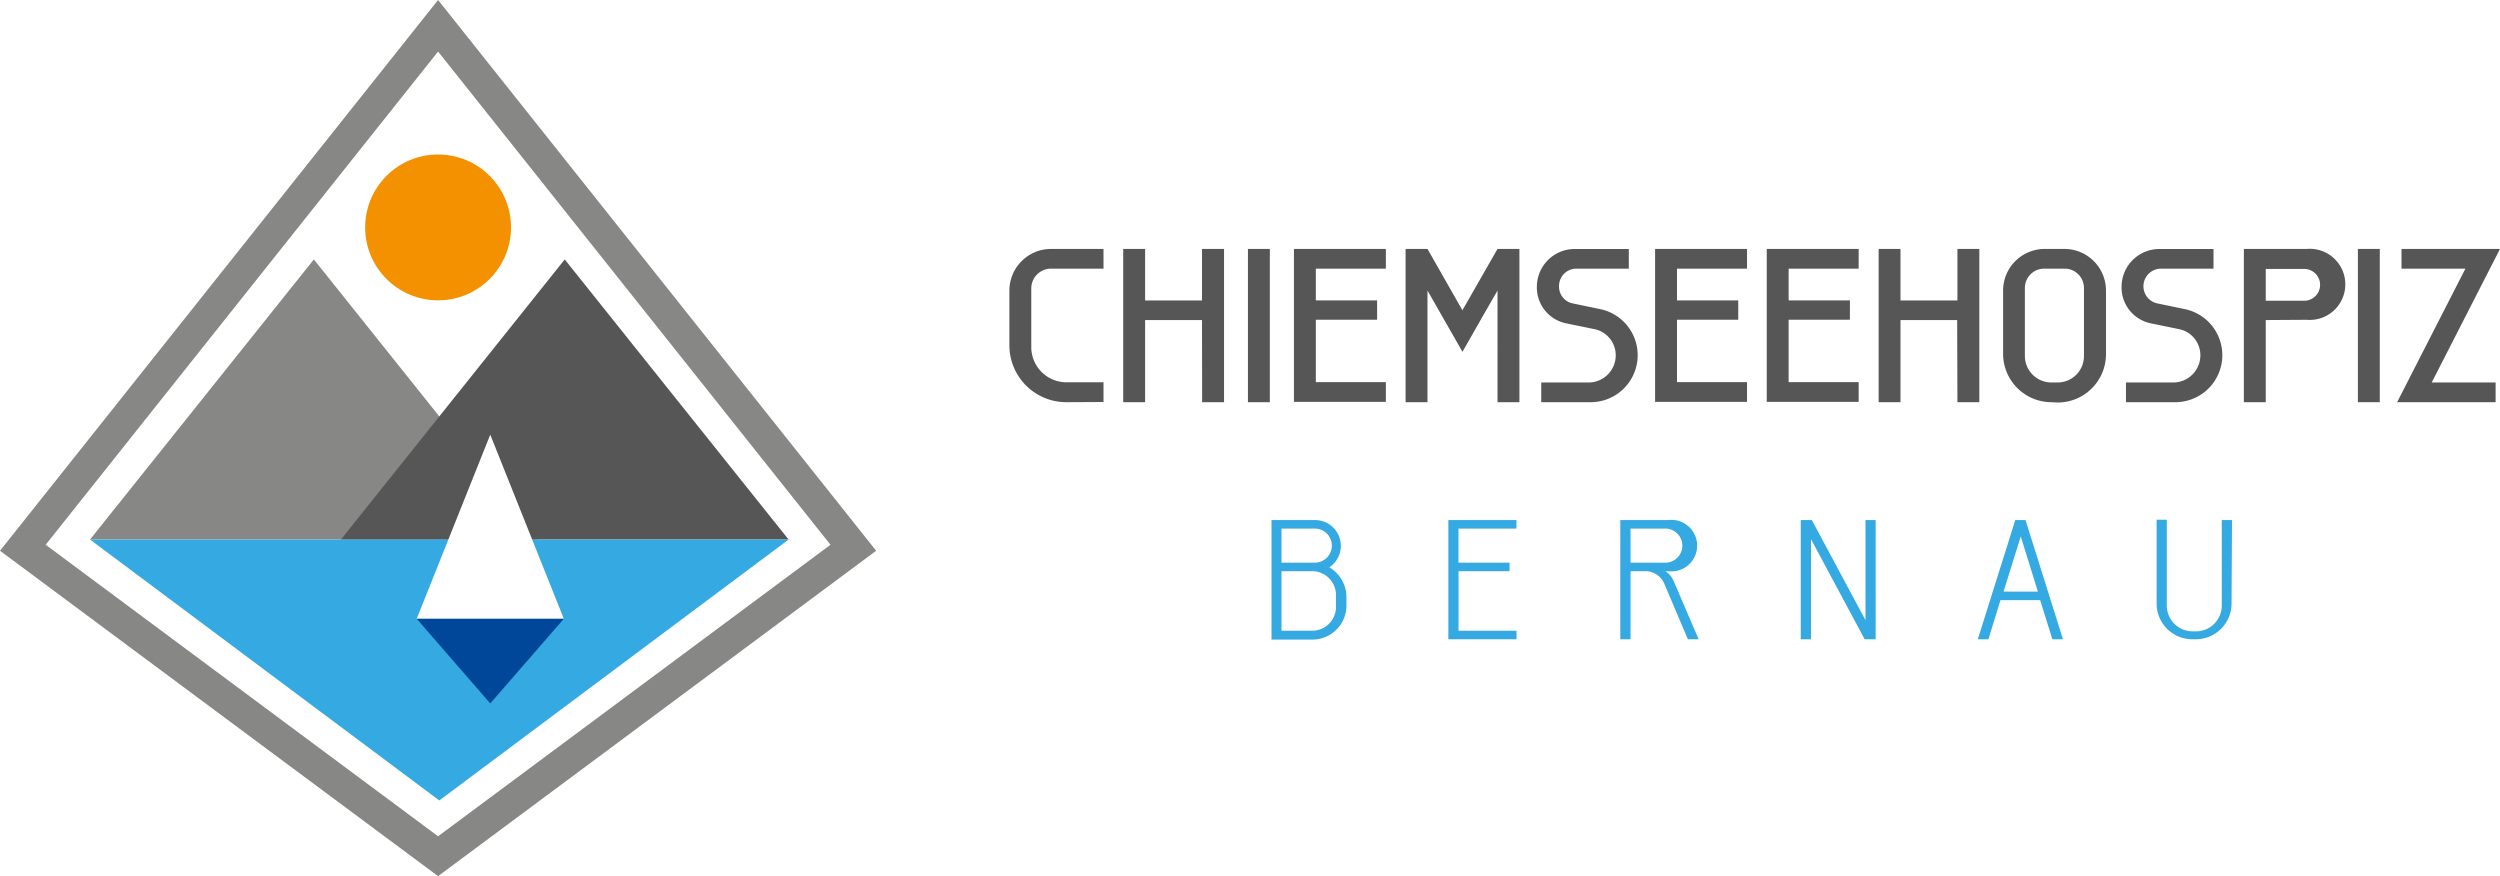
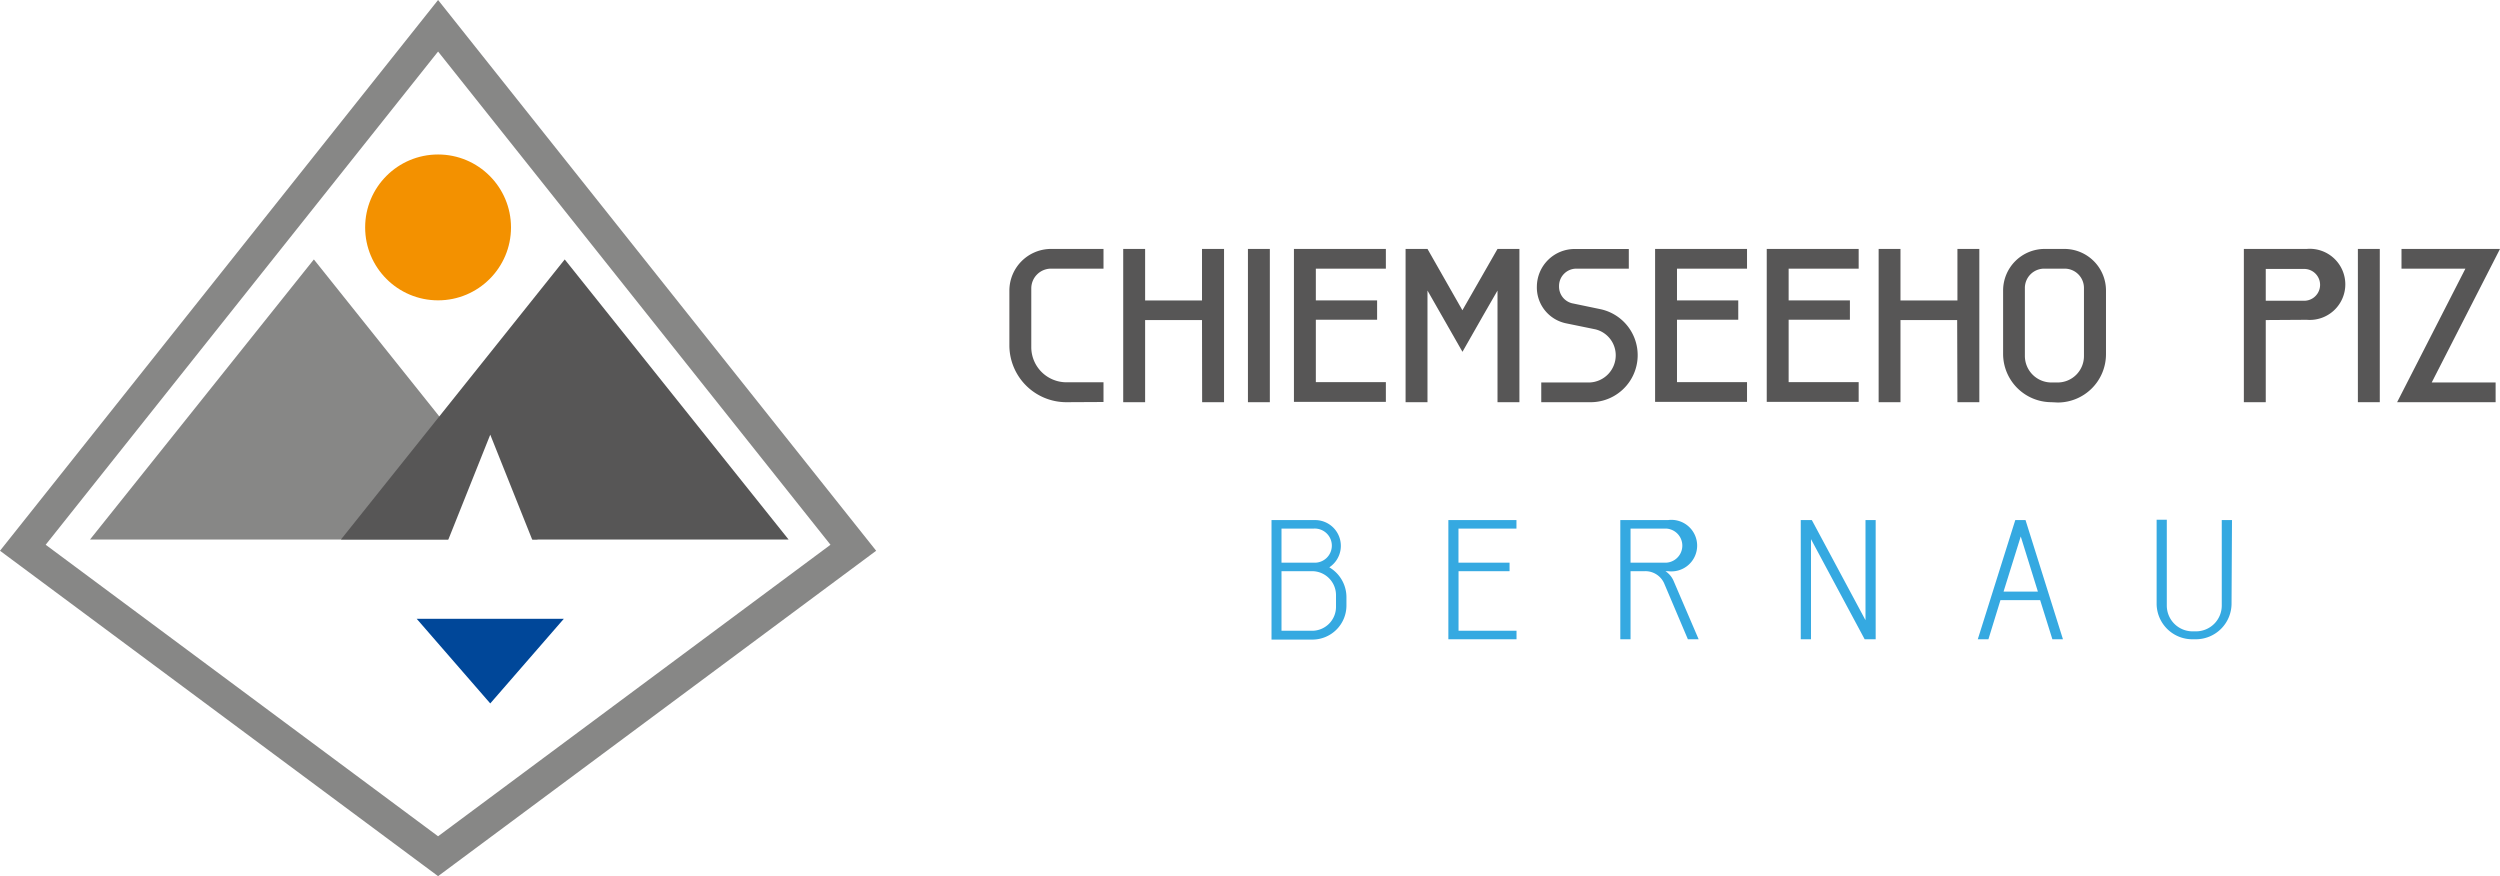
<svg xmlns="http://www.w3.org/2000/svg" id="ea59ca74-7692-4973-8f00-92109e6989a6" data-name="Ebene 1" viewBox="0 0 388.06 136">
  <defs>
    <style>.eea4c71c-db66-44d2-ba1e-bfe3a186835c{fill:#878786;}.c88baffc-46f1-4fc7-bf73-d24606671de4{fill:#f39100;}.\34 527f115-6b61-4af6-aa6e-384afcafa371{fill:#575656;}.d1124439-c9bf-4010-8217-15ba71ebdc5b{fill:#35a9e1;}.bf10138a-6c88-48ea-a667-504796180588{fill:#fff;}.\31 73995b3-b844-45b7-bd12-15ddda212bd3{fill:#004799;}</style>
  </defs>
  <title>Zeichenfläche 5</title>
  <path class="eea4c71c-db66-44d2-ba1e-bfe3a186835c" d="M68,136,0,85.49,68,0l68,85.49ZM7.09,84.56,68,129.81l60.91-45.25L68,8Z" />
  <circle class="c88baffc-46f1-4fc7-bf73-d24606671de4" cx="68" cy="35.3" r="11.32" />
  <polygon class="eea4c71c-db66-44d2-ba1e-bfe3a186835c" points="48.72 40.27 66.09 62.01 83.46 83.75 48.72 83.75 13.97 83.75 31.35 62.01 48.72 40.27" />
  <polygon class="4527f115-6b61-4af6-aa6e-384afcafa371" points="87.66 40.27 105.03 62.01 122.41 83.75 87.66 83.75 52.92 83.75 70.29 62.01 87.66 40.27" />
-   <polygon class="d1124439-c9bf-4010-8217-15ba71ebdc5b" points="68.19 124.25 122.41 83.75 68.19 83.75 13.97 83.75 68.19 124.25" />
  <polygon class="bf10138a-6c88-48ea-a667-504796180588" points="76.1 67.47 81.81 81.76 87.52 96.05 76.1 96.05 64.68 96.05 70.39 81.76 76.1 67.47" />
  <polygon class="173995b3-b844-45b7-bd12-15ddda212bd3" points="76.1 109.19 81.81 102.62 87.52 96.05 76.1 96.05 64.68 96.05 70.39 102.62 76.1 109.19" />
  <path class="4527f115-6b61-4af6-aa6e-384afcafa371" d="M165.52,62.43a8.84,8.84,0,0,1-8.84-8.7V45.1a6.48,6.48,0,0,1,6.46-6.46h8.15V41.7h-8.15a3.07,3.07,0,0,0-3.06,3.06V54a5.46,5.46,0,0,0,5.44,5.34h5.77v3.06Z" />
  <path class="4527f115-6b61-4af6-aa6e-384afcafa371" d="M186.58,49.68h-8.83V62.43h-3.4V38.64h3.4v8h8.83v-8H190V62.43h-3.4Z" />
  <path class="4527f115-6b61-4af6-aa6e-384afcafa371" d="M193.71,38.64h3.4V62.43h-3.4Z" />
  <path class="4527f115-6b61-4af6-aa6e-384afcafa371" d="M200.85,38.64h14.27V41.7H204.25v4.93h9.51v3h-9.51v9.69h10.87v3.06H200.85Z" />
  <path class="4527f115-6b61-4af6-aa6e-384afcafa371" d="M232.45,38.64h3.4V62.43h-3.4V45.1s-4,6.93-5.44,9.51l-5.43-9.51V62.43h-3.4V38.64h3.4L227,48.16Z" />
  <path class="4527f115-6b61-4af6-aa6e-384afcafa371" d="M239.24,62.43V59.37h7.48a4.22,4.22,0,0,0,4.08-4.25,4.14,4.14,0,0,0-3.16-4l-4.49-.92a5.68,5.68,0,0,1-4.59-5.77,5.87,5.87,0,0,1,5.92-5.78h8.35V41.7h-8.15A2.69,2.69,0,0,0,242,44.42a2.66,2.66,0,0,0,2,2.65l4.42.92a7.3,7.3,0,0,1-1.36,14.44Z" />
  <path class="4527f115-6b61-4af6-aa6e-384afcafa371" d="M256.91,38.64h14.27V41.7H260.31v4.93h9.51v3h-9.51v9.69h10.87v3.06H256.91Z" />
  <path class="4527f115-6b61-4af6-aa6e-384afcafa371" d="M274.24,38.64h14.27V41.7H277.64v4.93h9.51v3h-9.51v9.69h10.87v3.06H274.24Z" />
  <path class="4527f115-6b61-4af6-aa6e-384afcafa371" d="M303.8,49.68H295V62.43h-3.39V38.64H295v8h8.84v-8h3.4V62.43h-3.4Z" />
  <path class="4527f115-6b61-4af6-aa6e-384afcafa371" d="M318.41,62.43A7.51,7.51,0,0,1,310.93,55V45.1a6.46,6.46,0,0,1,6.46-6.46h3.06a6.46,6.46,0,0,1,6.45,6.46V55a7.5,7.5,0,0,1-7.47,7.48Zm1-3.06a4.09,4.09,0,0,0,4.07-4.08V44.76a3,3,0,0,0-3.05-3.06h-3.06a3,3,0,0,0-3.06,3.06V55.29a4.12,4.12,0,0,0,4.08,4.08Z" />
-   <path class="4527f115-6b61-4af6-aa6e-384afcafa371" d="M330,62.43V59.37h7.47a4.22,4.22,0,0,0,4.08-4.25,4.13,4.13,0,0,0-3.16-4l-4.48-.92a5.68,5.68,0,0,1-4.59-5.77,5.87,5.87,0,0,1,5.91-5.78h8.36V41.7h-8.16a2.73,2.73,0,0,0-.68,5.37l4.42.92a7.3,7.3,0,0,1-1.36,14.44Z" />
  <path class="4527f115-6b61-4af6-aa6e-384afcafa371" d="M351.7,49.68V62.43h-3.4V38.64h9.76a5.52,5.52,0,1,1,0,11Zm6.12-3a2.47,2.47,0,0,0,0-4.93H351.7v4.93Z" />
  <path class="4527f115-6b61-4af6-aa6e-384afcafa371" d="M366,38.64h3.4V62.43H366Z" />
  <path class="4527f115-6b61-4af6-aa6e-384afcafa371" d="M372.77,38.64h15.29l-10.6,20.73h9.92v3.06H372.09l10.6-20.73h-9.92Z" />
  <path class="d1124439-c9bf-4010-8217-15ba71ebdc5b" d="M206.32,88.05A5.38,5.38,0,0,1,209,92.63V94a5.29,5.29,0,0,1-5.28,5.28h-6.35V80.73h6.88a4,4,0,0,1,2.11,7.32Zm-7.4-.71h5a2.65,2.65,0,1,0,0-5.29h-5Zm0,1.32v9.25h4.76a3.71,3.71,0,0,0,3.7-3.7V92.36a3.72,3.72,0,0,0-3.7-3.7Z" />
  <path class="d1124439-c9bf-4010-8217-15ba71ebdc5b" d="M224.82,80.73h10.57v1.32h-9v5.29h7.93v1.32H226.4v9.25h9v1.32H224.82Z" />
  <path class="d1124439-c9bf-4010-8217-15ba71ebdc5b" d="M258.51,88.66a3.39,3.39,0,0,1,1.25,1.46l3.91,9.11H262l-3.7-8.72a3.2,3.2,0,0,0-3-1.85H253.1V99.23h-1.59V80.73h7.4a4,4,0,1,1,0,7.93Zm.14-1.32a2.65,2.65,0,0,0,0-5.29H253.1v5.29Z" />
  <path class="d1124439-c9bf-4010-8217-15ba71ebdc5b" d="M279.52,80.73h1.72l8.33,15.54V80.73h1.58v18.5h-1.71l-8.33-15.54V99.23h-1.59Z" />
  <path class="d1124439-c9bf-4010-8217-15ba71ebdc5b" d="M312.82,80.73h1.59l5.81,18.5h-1.64l-1.9-6.08h-6.16l-1.87,6.08H307ZM311,91.83h5.33l-2.66-8.56Z" />
  <path class="d1124439-c9bf-4010-8217-15ba71ebdc5b" d="M346.39,93.68a5.55,5.55,0,0,1-5.55,5.55h-.53a5.54,5.54,0,0,1-5.55-5.55v-13h1.58V94a4,4,0,0,0,4,4h.53a4,4,0,0,0,4-4V80.73h1.59Z" />
</svg>